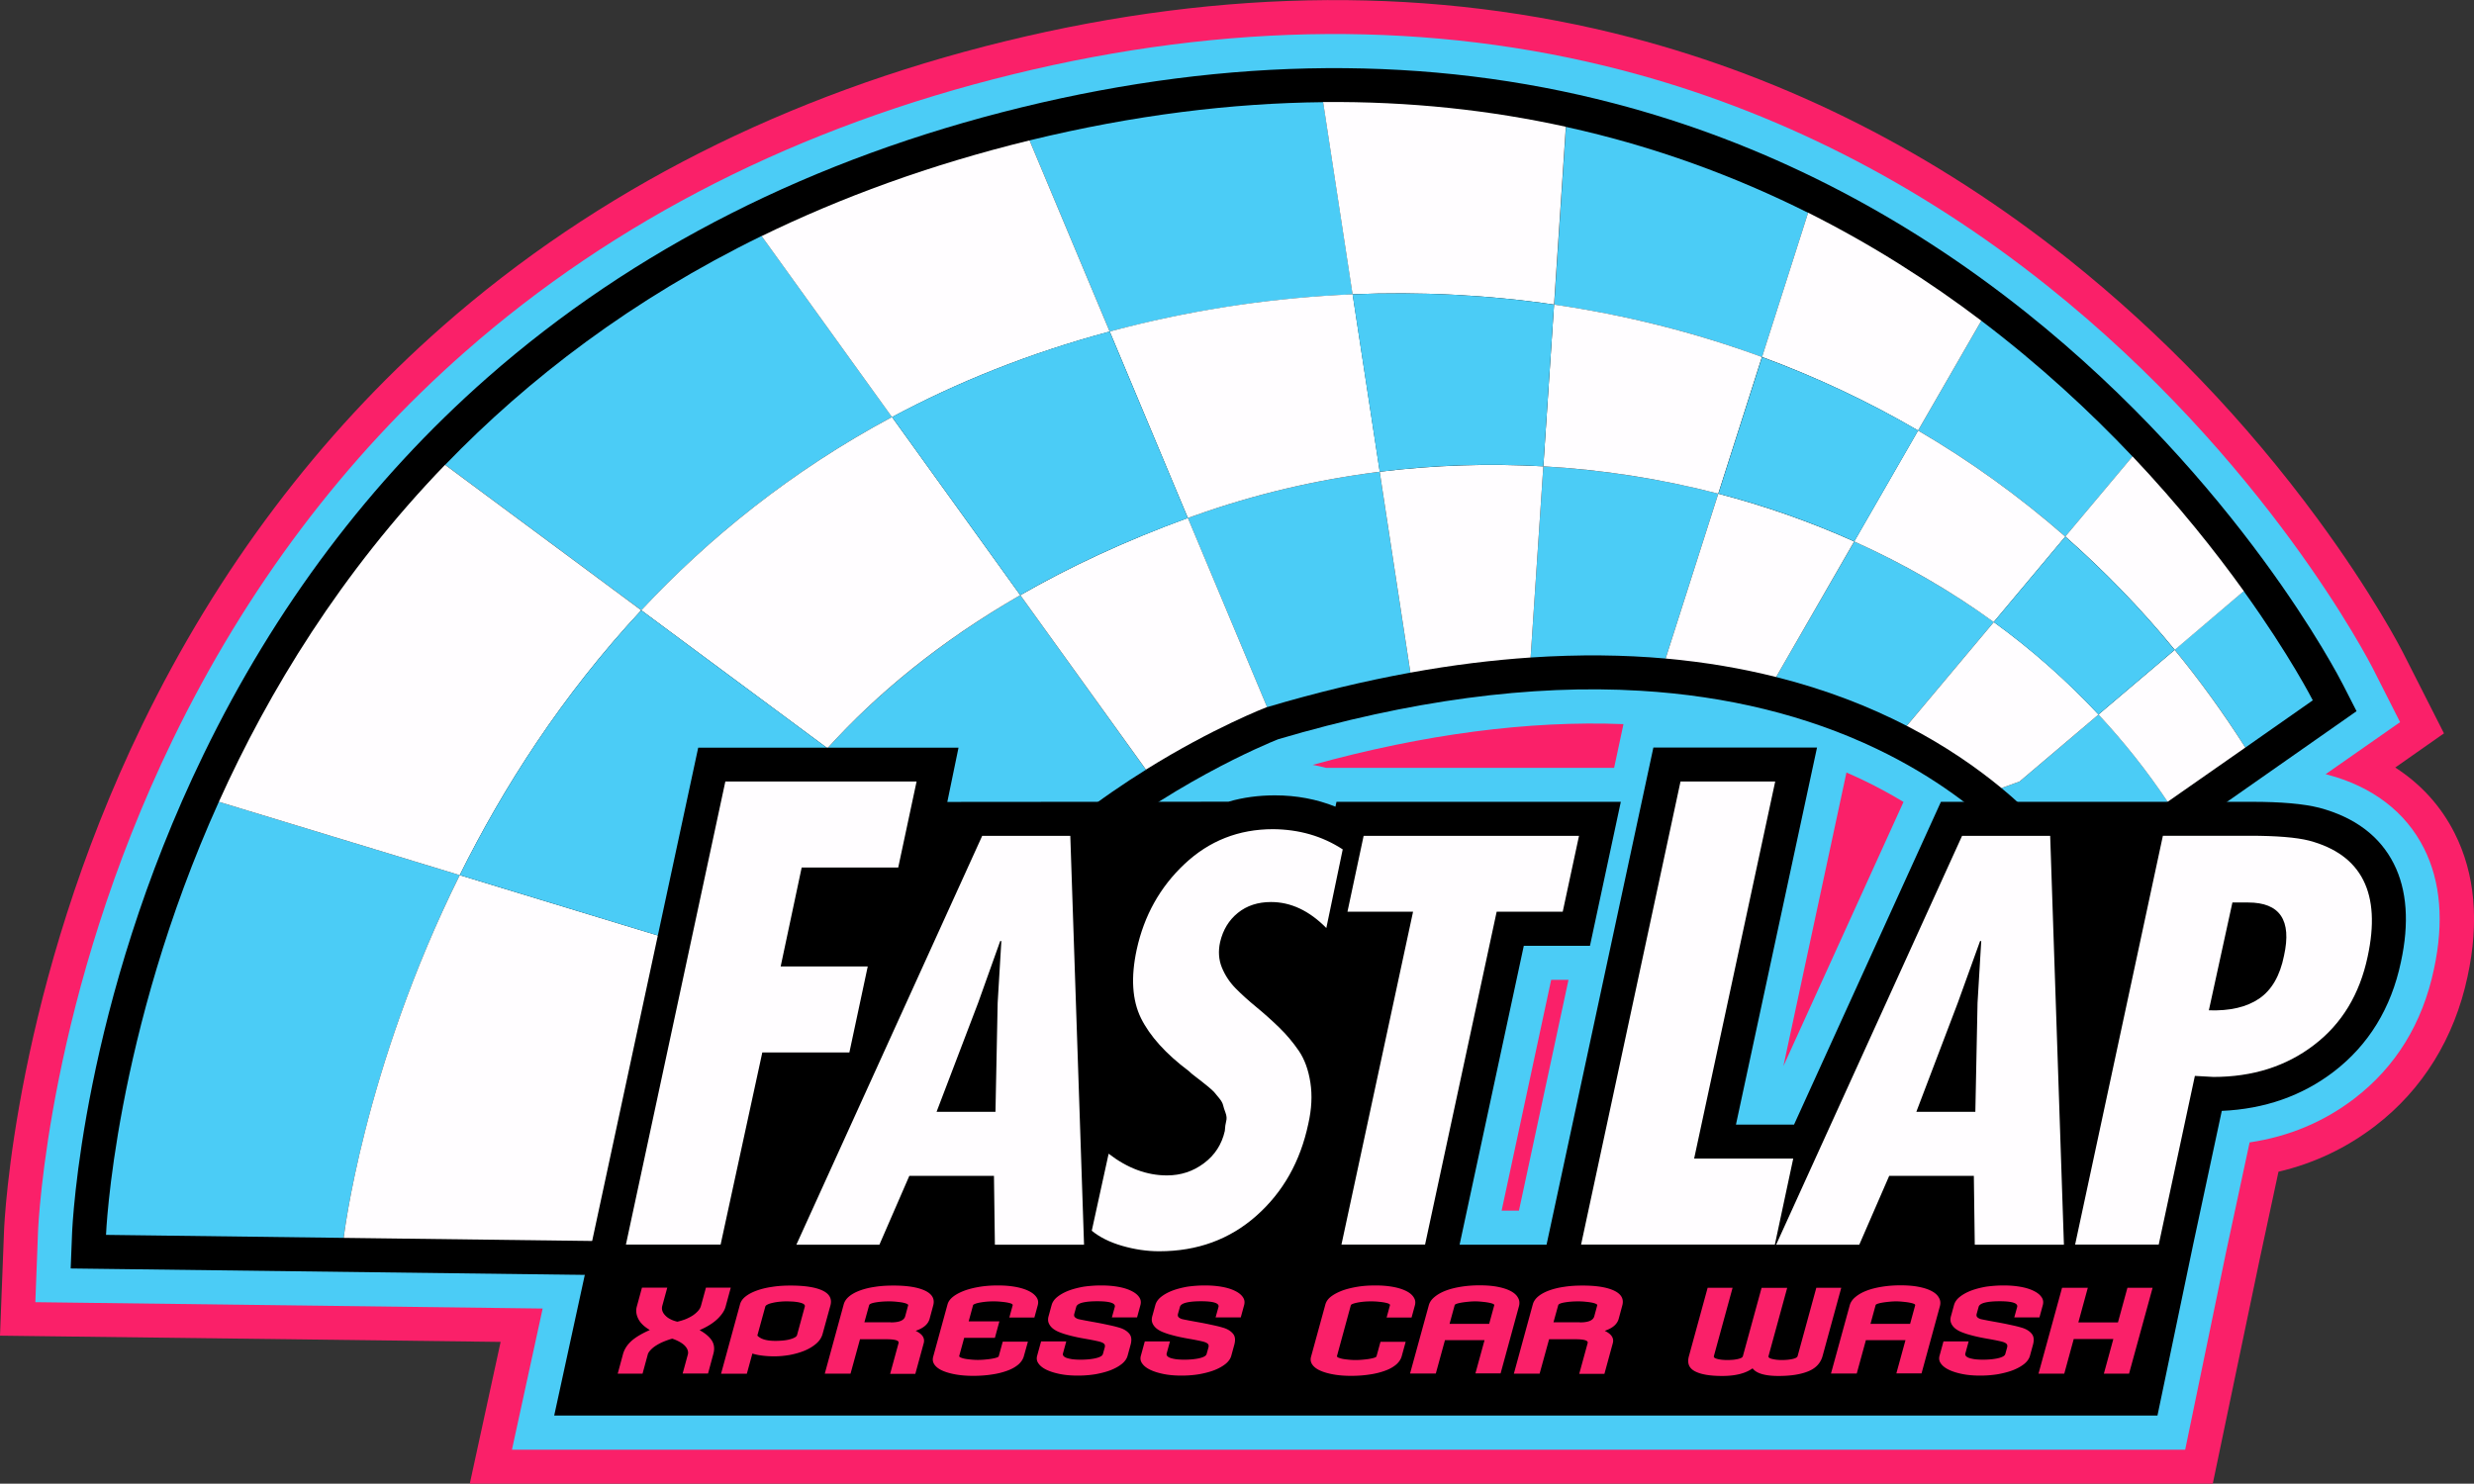
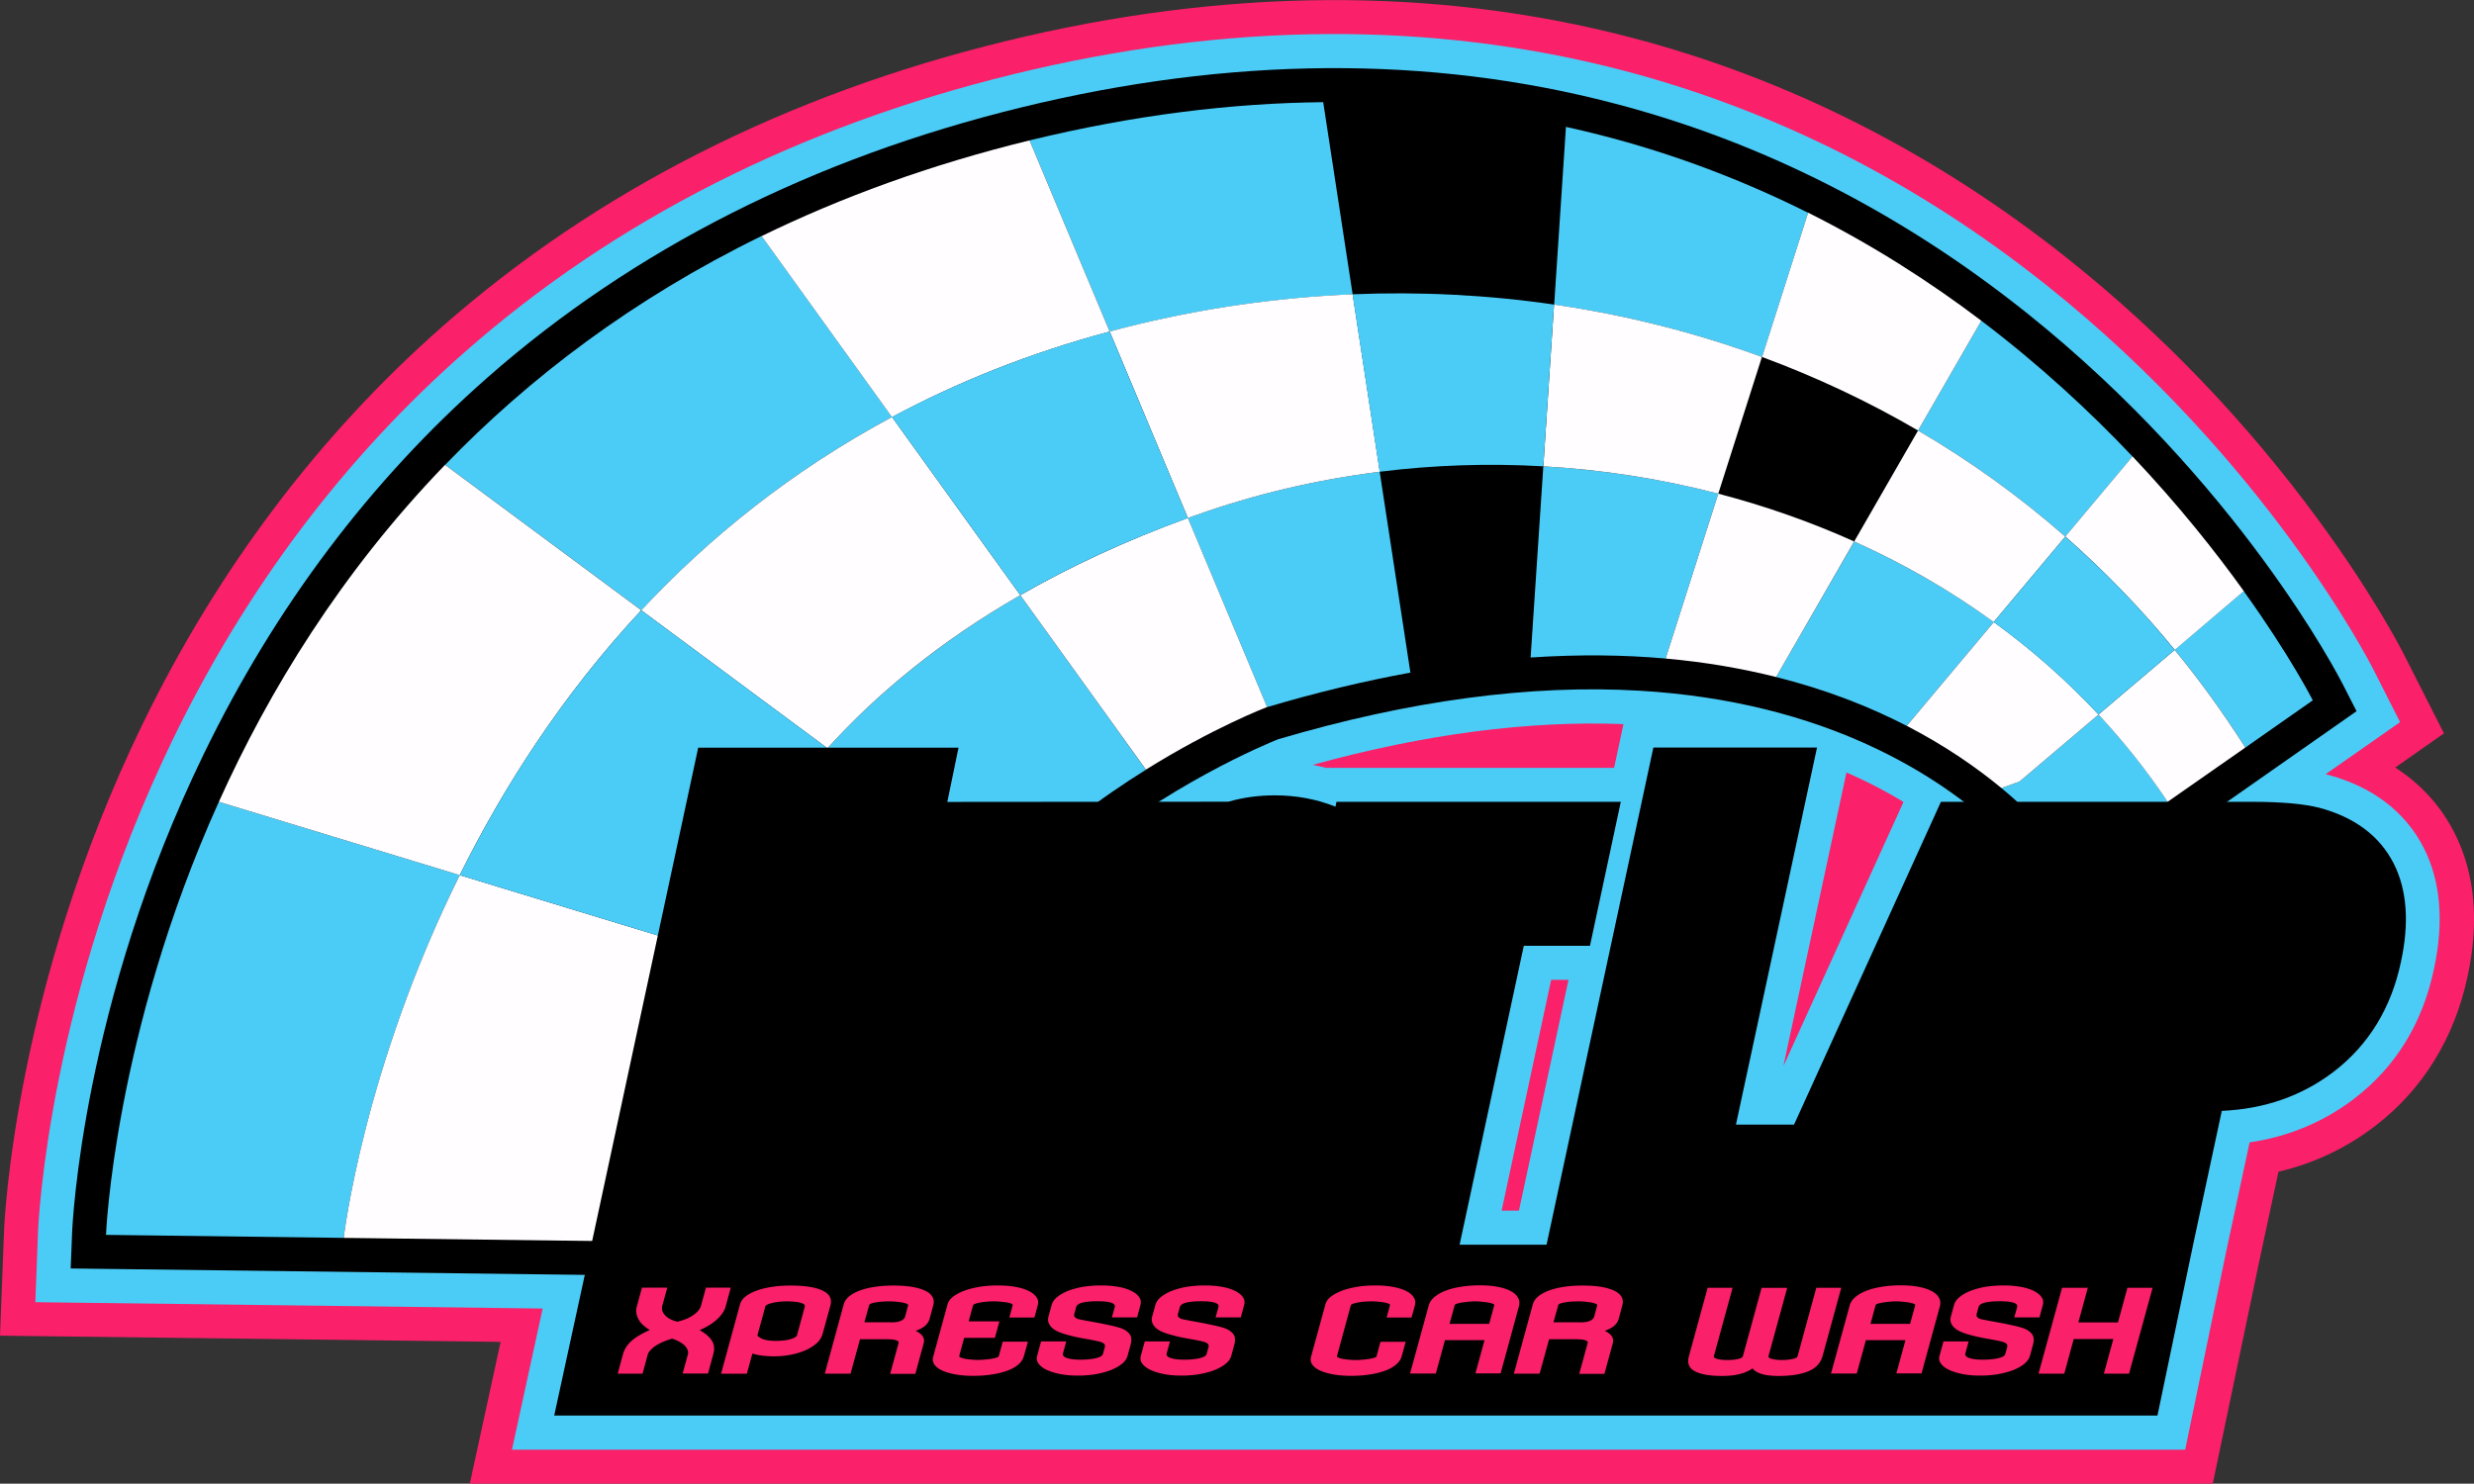
<svg xmlns="http://www.w3.org/2000/svg" version="1.1" id="Layer_1" x="0" y="0" viewBox="0 0 2142.3 1285.1" xml:space="preserve">
  <rect x="0" y="0" width="2142.3" height="1285.1" fill="#333333" stroke="none" />
  <style>.st0{fill:#fa2069}.st2{fill:#4bccf6}.st2,.st4{fill-rule:evenodd;clip-rule:evenodd}.st4,.st5{fill:#fffdff}</style>
  <path class="st0" d="M1916.1 1285.1H406.8l26.7-122.8L0 1156.9l3.5-90.7c.3-8.5 9.4-211.2 119.8-438.7C188.6 493 276.1 376.9 383.2 282.7 516.9 165.1 680.8 82 870.5 35.7c190.1-46.4 372.4-47.5 541.9-3.2 136.1 35.6 263.5 100.2 378.7 192C1872 289 1944.6 364.7 2007 449.6c47.7 64.9 72 112 74.6 117.2l34.7 68.4-42.2 29.6c22.2 14.3 39.7 33.5 51.5 57 17.6 34.9 21.4 76.7 11.1 124.1-11.3 53.2-38.9 97.9-79.9 129.3-25 19.2-53.1 32.5-83.8 39.7l-16.2 75.5-40.7 194.7zM553 1167.3h1267.3l21.2-101.6 34.4-160.4 45.6-1.9c25-1.1 45.8-8.2 63.6-21.8 18.9-14.5 30.8-34.2 36.3-60.3l.1-.3c4.3-19.9 3.9-36.3-1.1-46.2-1.7-3.4-6.3-12.5-26.8-18-5.1-1.2-17.3-3.3-43.7-3.3h-231.1L1591.5 1033h-161.2l70.2-326.6h-21.1l-92.5 430.6H1191l81-376.7h57.3l1.5-6.8h-125.7l-5.5 25.9-64.9-26c-9.3-3.7-19.6-5.6-30.5-5.6-8.6 0-16.7 1.1-24.2 3.2l-7.9 2.3-271.8.2 172-108.9c56.8-35.9 104-55.4 112.8-59l2.5-1 2.6-.8c119.8-35.5 232.1-50.4 333.8-44.3 76.8 4.6 147.8 21 211.4 49h11l-1 4.5 5.1 2.4c30.6 14.7 59.5 32.2 85.8 52.1l75.2 57 152.8-106.9c-28.8-49.2-108.4-170.9-246.5-281.1-102.2-81.5-214.9-138.7-335-170.1-150.4-39.3-313.2-38-484.1 3.7-171 41.8-318.2 116.1-437.4 221-95.6 83.9-173.5 187.5-232 307.9-77 158.6-99.3 301.2-105.6 361.6l455.7 5.7-26.4 121z" />
  <path d="M1892.2 1255.7H443.3l26.6-122.3-439.3-5.5 2.3-60.5c.3-8.3 9.1-204.9 116.8-427 63.6-131.1 148.7-244 252.9-335.6 130-114.4 289.8-195.3 474.8-240.5 185.3-45.3 362.7-46.4 527.5-3.4 132.1 34.5 255.9 97.3 367.7 186.5 189.4 151 278.9 325.2 282.6 332.5l23.1 45.6-64.5 45.1c.5.1.9.2 1.3.3l.8.2c38.6 10.3 67.3 32.3 83.1 63.7 14.5 28.8 17.4 64 8.6 104.7-9.9 46.9-33.1 84.6-69 112.1-26.4 20.2-56.8 32.9-90.6 37.9l-20.3 94.6-35.5 171.6zm-1375.7-59h1327.8l26.1-124.9 29.6-138.1 22.8-1c30.8-1.3 57.8-10.7 80.3-27.9 24.4-18.7 40.3-44.8 47.2-77.6v-.1c5.9-27.2 4.7-49.3-3.6-65.7-8.2-16.3-23.2-27.2-45.7-33.2h-.1c-11.1-2.8-28.3-4.2-51-4.2H1835l167.7-117.4c-3.5-6.9-87.3-170-266.8-313.1-105.4-84-221.7-143.1-345.9-175.5-155.1-40.5-322.9-39.3-498.6 3.6S564.4 241 441.6 349.1c-98.3 86.4-178.6 193.1-238.8 317-102.4 211-110.7 395.7-111 403.5l451.1 5.7-26.4 121.4zm846.5-89.2h-135.6l68.3-317.8h57.3l14.1-65.7h-186l-3.2 15-32.5-13c-12.8-5.1-26.7-7.7-41.5-7.7-11.3 0-22.2 1.5-32.3 4.3l-4 1.1-165.8.1 86-54.4c54.6-34.5 99.5-53.1 108-56.5l1.3-.5 1.3-.4c116.5-34.5 225.4-49 323.7-43.2 79.1 4.7 151.7 22.6 215.5 53.1 28.9 13.8 56 30.3 80.7 49l69.8 52.9h-88.5l-127.2 279.6h-105.8l70.2-326.6h-81.4l-92.4 430.7zm-62.7-58.9h15l42.9-199.9h-15l-42.9 199.9zm298.6-379.5l-54.6 254.3 104-228.8c-11.6-7-23.6-13.5-36-19.4-4.4-2.1-8.9-4.1-13.4-6.1zm-450.6-4h249.4l8.1-37.9c-82-3.2-172.4 8.6-269.1 35.3 4 .7 7.8 1.6 11.6 2.6z" fill="#4bccf6" />
  <path d="M2029 593.3c-3.6-7.1-90.3-175.7-274.7-322.8-108.6-86.6-228.7-147.6-356.8-181-159.9-41.8-332.5-40.6-513 3.5-180.4 44.1-335.9 122.8-462.4 234-101.2 89-183.9 198.8-245.8 326.4C71.2 869.9 62.7 1060.5 62.4 1068.5l-1.2 30.2 734.4 9.2-5.1-34.3c-9.9-66.5-.1-130.1 29.2-189.2 23.9-48.2 60.8-93.8 109.6-135.5 80.5-68.8 167.7-104.7 177.5-108.6 113.3-33.5 218.8-47.7 313.6-42 75.3 4.5 144.2 21.4 204.6 50.3 102.7 49.1 146.5 117 146.9 117.6l16.4 26.4L2040.6 616l-11.6-22.7z" />
  <path class="st2" d="M772.4 361.2L659.5 204.4c-111.9 54.7-201.8 123.4-274 198.2l169.9 126c58.4-62.7 129.9-120.7 217-167.4zM398.1 758l-208.6-63.5c-91 201.7-97.7 375.1-97.7 375.1l205.8 2.6S314.5 926.6 398.1 758zM716.5 648.1L871.3 763c39.1-40.4 82.6-72.4 121-96.3L883.5 515.5c-69.7 40.2-124.3 85.6-167 132.6zM1944.3 647.5l58.4-40.9s-19.5-38.5-59.8-94.6l-59.8 50.8c21.7 26.5 42.2 54.7 61.2 84.7zM1034.7 446.5c-2 .7-4 1.5-6.1 2.2l68.6 163.8c43.7-13 85.1-22.8 124.1-29.9l-26.6-174c-54.3 6.8-108.1 19.4-160 37.9zM1788.4 464.8l58.2-69.4c-36.8-38.9-80.4-79.3-130.9-117.6l-54.8 95.1c44.8 26.2 87.5 56.8 127.5 91.9zM1525.8 309.3l39.9-125c-62.8-31.4-132.6-57.5-209.7-74.4l-10.2 154c61.2 8.8 121.6 23.9 180 45.4zM960.9 287.2c4.6-1.2 9.3-2.5 14-3.6 64.2-16.2 130.1-25.8 196.4-28.6l-25.5-166.5c-78.9.8-163.6 11-254.3 33.1l69.4 165.6z" />
  <path d="M607.5 821.8c-55.4 138.1-39.7 253.8-39.7 253.8l193.6 2.4c-11.5-76.7 2-143.4 29-200.6l-182.9-55.6z" fill-rule="evenodd" clip-rule="evenodd" fill="#abe5f9" />
  <path class="st2" d="M1748.8 676.9l-15.7 5.7c44.3 36.7 63.8 68 63.8 68l80.2-56.1c-18-27-38.1-52.2-59.9-75.6l-68.4 58zM1336.4 403.9l-11 165.6c42.2-2.8 81.1-2.3 116.9.9l45.6-142.8c-49.2-12.8-100.1-20.7-151.5-23.7zM1726.5 538.8c-37.6-27.3-78.2-50.5-120.8-69.8L1538 586.4c43.8 11 81.3 25.9 113.1 42.3l75.4-89.9z" />
  <path class="st4" d="M1345.7 263.8l-9.3 140.1c51.4 2.9 102.2 10.9 151.5 23.7l37.8-118.4c-58.3-21.4-118.7-36.5-180-45.4zM1660.9 372.9l-55.3 96.1c42.7 19.2 83.3 42.5 120.8 69.8l62-74c-40-35.1-82.7-65.7-127.5-91.9zM555.3 528.6l161.2 119.5c42.7-47.1 97.3-92.5 167-132.6L772.4 361.2c-87.1 46.7-158.6 104.7-217.1 167.4zM974.9 283.5c-4.7 1.2-9.4 2.4-14 3.6l67.7 161.6c2-.7 4-1.5 6.1-2.2 51.9-18.5 105.7-31.1 160.1-37.9l-23.5-153.7c-66.3 2.8-132.2 12.4-196.4 28.6zM1944.3 647.5c-19.1-30-39.5-58.2-61.2-84.6l-66 56c21.8 23.4 41.9 48.6 59.9 75.6l67.3-47zM607.5 821.8L398.1 758c-83.7 168.6-100.5 314.2-100.5 314.2l270.2 3.4s-15.7-115.7 39.7-253.8zM716.5 648.1c-52 57.4-86.4 117.4-109 173.7l182.9 55.7c20.7-43.8 49.4-81.9 81-114.5L716.5 648.1zM555.3 528.6l-169.9-126c-90 93.2-152.6 195.8-195.9 291.9L398.1 758c37.5-75.5 88.4-155.6 157.2-229.4z" />
  <path class="st2" d="M398.1 758l209.4 63.8c22.6-56.3 56.9-116.2 109-173.7L555.3 528.6C486.5 602.4 435.6 682.5 398.1 758z" />
  <path class="st4" d="M883.5 515.5l108.8 151.1c58.5-36.5 104.9-54.2 104.9-54.2l-68.6-163.8c-54.5 19.9-102.6 42.5-145.1 66.9zM960.9 287.2l-69.4-165.6c-86.3 21.1-163.3 49.4-232 82.9l112.9 156.8c56.1-30.1 118.7-55.4 188.5-74.1z" />
  <path class="st2" d="M772.4 361.2l111.1 154.3c42.5-24.5 90.6-47 145.1-66.8l-67.7-161.6c-69.8 18.8-132.4 44.1-188.5 74.1z" />
-   <path class="st4" d="M1194.7 408.6l26.6 174c36.7-6.7 71.4-10.9 104.1-13.1l11-165.6c-47.1-2.6-94.6-1.1-141.7 4.7zM1345.7 263.8l10.2-154C1291 95.5 1221 87.7 1145.7 88.4l25.5 166.5c58.3-2.4 116.8.5 174.5 8.9z" />
  <path class="st2" d="M1171.2 254.9l23.5 153.7c47.1-5.9 94.6-7.4 141.7-4.7l9.3-140.1c-57.7-8.4-116.2-11.3-174.5-8.9z" />
  <path class="st4" d="M1605.6 469c-37.8-17-77.2-30.8-117.7-41.4l-45.6 142.8c34.8 3.1 66.6 8.7 95.7 16l67.6-117.4zM1660.9 372.9l54.8-95.1c-44.6-33.8-94.5-65.8-150-93.6l-39.9 125c46.5 17.2 91.8 38.4 135.1 63.7z" />
-   <path class="st2" d="M1525.8 309.3L1488 427.6c40.5 10.5 79.9 24.4 117.7 41.4l55.3-96.1c-43.4-25.3-88.7-46.5-135.2-63.6z" />
  <path class="st4" d="M1817.2 618.9c-27.6-29.6-58-56.4-90.7-80.1l-75.4 89.9c33.5 17.3 60.7 36.3 82 53.9l15.7-5.7 68.4-58zM1883.2 562.9L1943 512c-24.4-34-56.4-74.4-96.4-116.7l-58.2 69.4c33.6 29.6 65.3 62.2 94.8 98.2z" />
  <path class="st2" d="M1788.4 464.8l-62 74c32.7 23.7 63.1 50.5 90.7 80.1l66-56c-29.4-36-61.1-68.6-94.7-98.1z" />
  <path d="M2072.9 748.2c-12.1-24-33.8-40.3-64.4-48.5l-.4-.1c-13.6-3.4-32.7-5.1-58.3-5.1h-269.1l-127.2 279.6h-50.3l70.2-326.6h-141.7l-92.5 430.6h-75.3l55.6-258.9h57.3l26.7-124.7h-246.2l-.9 4.2c-16.3-6.5-33.8-9.8-52.4-9.8-14.1 0-27.6 1.8-40.3 5.5l-243.4.2 9.7-47H604.6L512.1 1078l-32.2 148.1h1388.3l30.9-148.1 24.8-115.8c37-1.6 69.6-13 97-34 30.1-23.1 49.7-55 58.1-94.9 7.4-33.8 5.3-62.5-6.1-85.1z" />
  <g>
-     <path class="st5" d="M628.1 676.9h165.6l-15.9 74.5h-83.6L676 837.1h75.4l-15.9 74.5h-75.4L624 1078h-82l86.1-401.1zM850.5 724h76.3l11.9 354.1h-77.2l-.8-59.6h-73.3l-25.9 59.6h-71.9L850.5 724zM862 963l1.9-94.4 3.2-53.5h-1L847 868.6 811 963h51zM1162.7 735.7l-14.2 68.1c-14.8-15-30.7-22.5-47.9-22.5-11.3 0-20.9 3.1-28.7 9.4-7.8 6.3-12.9 14.7-15.4 25.4-1.7 7.8-1.2 15.1 1.5 21.8 2.7 6.7 6.7 12.8 11.9 18.1 5.2 5.3 11.2 10.7 17.9 16.2 6.7 5.5 13.3 11.4 19.7 17.6 6.5 6.3 12.2 13.1 17.2 20.4 5 7.4 8.3 16.5 10 27.5 1.7 11 1.1 22.9-1.8 35.7-6.9 32.6-21.8 59.1-44.9 79.6-23.1 20.5-51.1 30.8-84.2 30.8-10.7 0-21.4-1.6-32.1-4.7-10.7-3.1-19.5-7.5-26.3-13.1l14.6-66.7c16.2 12.5 33 18.8 50.5 18.8 12 0 22.7-3.5 32.1-10.6 9.4-7 15.4-16.4 18-27.9.2-3.4.6-6.3 1.2-8.5s.4-4.6-.6-7.3-1.7-4.8-2.1-6.6c-.4-1.7-1.5-3.7-3.3-5.9-1.8-2.2-3.3-3.9-4.3-5.2-1.1-1.2-2.8-2.8-5.1-4.7-2.3-1.9-4.2-3.4-5.6-4.5-1.4-1.1-3.4-2.6-5.8-4.5-2.5-1.9-4.4-3.4-5.6-4.7-20-15-33.7-30.3-41.4-45.8-7.6-15.5-8.9-35.3-3.7-59.4 6.4-29.4 20.2-54.2 41.5-74.2s46.8-30.1 76.6-30.1c22.4.2 42.5 5.9 60.3 17.5zM1180.8 724h186.5l-14.1 65.7H1296l-62 288.3h-72.4l62-288.3h-56.8l14-65.7zM1455.2 676.9h82l-70.2 326.6h85.8l-15.9 74.5h-167.8l86.1-401.1zM1699 724h76.3l11.9 354.1H1710l-.8-59.6h-73.3l-25.9 59.6h-72L1699 724zm11.5 239l1.9-94.4 3.2-53.5h-1l-19.3 53.5-35.9 94.4h51.1zM1869.3 1078h-72.4l76-354.1h75.3c23 0 40.1 1.4 51.3 4.2 45.7 12.2 62.6 45.7 50.7 100.5-6.9 32.6-22.3 58.1-46.4 76.5-24.1 18.5-53.2 27.7-87.2 27.7l-16-.9-31.3 146.1zm63.8-296.3l-20.4 93.4c18.1.6 32.6-2.7 43.5-10.1 10.9-7.4 18.1-19.8 21.6-37.3 6.8-30.7-3.6-46-31.1-46h-13.6z" />
-   </g>
+     </g>
  <path class="st0" d="M591.1 1189.8l4.5-16.5c.4-1.3.3-2.6-.2-4s-1.4-2.7-2.6-3.9c-1.2-1.2-2.8-2.3-4.6-3.3-1.9-1-3.9-1.9-6.1-2.6-2.6.7-5.1 1.6-7.5 2.6-2.4 1-4.5 2.1-6.4 3.3-1.9 1.2-3.5 2.5-4.8 3.9-1.3 1.4-2.2 2.7-2.5 4l-4.5 16.5h-21.5l4.6-17c1.2-4.3 3.7-8.1 7.5-11.5 3.8-3.3 9.1-6.4 15.7-9.3-4.9-2.9-8.2-6.1-10-9.7-1.8-3.6-2.2-7.1-1.3-10.5l4.5-16.5h21.9l-4.3 15.7a7.5 7.5 0 000 4.2c.4 1.4 1.2 2.7 2.4 4 1.2 1.3 2.6 2.4 4.4 3.3 1.8 1 3.8 1.7 6.2 2.3 2.7-.6 5.2-1.4 7.5-2.3 2.3-1 4.4-2.1 6.2-3.3 1.8-1.3 3.3-2.6 4.5-4 1.2-1.4 1.9-2.8 2.3-4.2l4.3-15.7h21.5l-4.5 16.5c-.9 3.4-3.2 6.9-6.9 10.5-3.7 3.6-8.9 6.9-15.6 9.8 5.2 2.9 8.7 6 10.7 9.2 2 3.3 2.4 7.1 1.2 11.4l-4.6 17h-22zM624.4 1189.8l16.4-60c.7-2.6 2.3-4.9 4.9-6.9 2.5-2 5.8-3.7 9.7-5.1 3.9-1.4 8.4-2.5 13.4-3.2 5-.8 10.2-1.1 15.8-1.1 12.5 0 21.8 1.5 27.8 4.4 6 2.9 8.2 7.2 6.7 12.8l-6.8 24.7c-.9 3.2-2.7 6-5.5 8.4-2.8 2.4-6.2 4.5-10.1 6.1-3.9 1.6-8.1 2.8-12.8 3.7-4.6.8-9.1 1.2-13.5 1.2-3.6 0-7-.2-10.2-.6-3.3-.4-6.2-1-8.7-1.8l-4.8 17.5h-22.3zm56.4-62.6c-1.8 0-3.7.1-5.7.3-2 .2-4 .5-5.7.9-1.8.4-3.3.8-4.5 1.4-1.3.6-2 1.2-2.2 1.9l-6.9 25.1c1.3 1.4 3.2 2.6 5.8 3.4 2.6.8 5.9 1.2 9.9 1.2 2.2 0 4.4-.1 6.5-.3 2.1-.2 4.1-.5 5.8-1 1.7-.4 3.2-1 4.3-1.6 1.2-.6 1.9-1.4 2.1-2.2l6.7-24.6c.2-.8-.1-1.5-.9-2.1-.8-.6-2-1-3.6-1.4-1.6-.4-3.4-.6-5.3-.8-2-.1-4.1-.2-6.3-.2zM736.5 1189.8h-22.3l16.4-60c.7-2.6 2.3-4.9 4.7-6.9 2.4-2 5.5-3.7 9.3-5.1 3.8-1.4 8.2-2.5 13.1-3.2 5-.8 10.3-1.1 16.1-1.1 12.1 0 21.2 1.5 27.4 4.5 6.1 3 8.4 7.2 6.9 12.7l-3.1 11.5c-1.3 4.8-5.3 8.2-12.1 10.5 5.8 2.8 8.1 6.3 7 10.6l-7.3 26.7h-21.8l7.3-26.7c.6-2.2-2.9-3.3-10.7-3.3h-22.7l-8.2 29.8zm34.9-44.4c7.3 0 11.4-1.7 12.4-5.2l2.6-9.6c.1-.4-.3-.9-1.2-1.3-.9-.4-2.2-.8-3.8-1.1-1.6-.3-3.4-.5-5.4-.7-2-.2-4-.3-6-.3-4.4 0-8.3.3-11.8.9-3.5.6-5.3 1.4-5.6 2.4l-4.1 14.8h22.9zM886.6 1174.6c-.7 2.7-2.4 5.2-4.8 7.3-2.5 2.1-5.6 3.9-9.5 5.3-3.8 1.4-8.3 2.6-13.3 3.3-5 .8-10.5 1.2-16.3 1.2-5.5 0-10.6-.4-15.1-1.2-4.5-.8-8.4-1.9-11.5-3.3-3.2-1.4-5.5-3.2-6.9-5.2-1.4-2-1.8-4.2-1.2-6.6l12.5-45.6c.7-2.5 2.4-4.8 5-6.8s5.9-3.7 9.9-5.2c3.9-1.4 8.4-2.5 13.4-3.3 5-.8 10.1-1.1 15.4-1.1 5.4 0 10.4.4 14.9 1.2 4.5.8 8.4 2 11.5 3.5 3.1 1.5 5.4 3.3 6.9 5.5 1.5 2.1 1.8 4.4 1.1 7l-2.9 10.6H874l2.9-10.6c.1-.5-.2-1-1.1-1.4-.9-.4-2.1-.7-3.7-1-1.6-.3-3.4-.5-5.4-.7-2-.2-4.1-.3-6.3-.3-2.3 0-4.5.1-6.6.3-2.1.2-4 .5-5.6.8-1.7.3-3 .7-4 1.1-1 .4-1.5.8-1.6 1.1l-3.8 14h26.6l-3.9 14.3h-26.6l-4.3 15.7c-.1.4.3.9 1.2 1.3.9.4 2.2.8 3.7 1.1 1.5.3 3.3.5 5.3.7 2 .2 3.9.3 5.8.3 2.1 0 4.2-.1 6.3-.3 2.1-.2 4.1-.4 5.8-.7 1.7-.3 3.1-.6 4.3-1 1.2-.4 1.8-.8 1.9-1.4l3.4-12.4h21.8l-3.5 12.5zM953.6 1113.4c5.3 0 10.2.4 14.7 1.2 4.5.8 8.3 2 11.3 3.5 3.1 1.5 5.4 3.3 6.8 5.4 1.5 2.1 1.8 4.4 1.1 7l-2.9 10.6h-21.8l2.5-9c.9-3.3-4.1-5-15.1-5-5.4 0-9.7.4-12.9 1.2-3.2.8-5 2.1-5.4 3.8l-1.6 5.7c-.4 1.4-.2 2.4.5 3.1.7.7 1.6 1.2 2.8 1.6 1.1.3 3.2.7 6.3 1.3 3.1.6 6.6 1.2 10.4 1.9 3.8.7 7.5 1.5 11.2 2.3 3.7.8 6.6 1.6 8.8 2.3 3.5 1.2 6.1 3 7.8 5.2 1.7 2.2 2 5.3.9 9.3l-2.6 9.5c-.7 2.6-2.4 5-5 7.1-2.6 2.1-5.9 3.9-9.7 5.4-3.9 1.5-8.2 2.6-13.1 3.5-4.9.8-10 1.2-15.3 1.2-5.4 0-10.5-.4-15.1-1.3s-8.5-2.1-11.7-3.6c-3.2-1.5-5.6-3.3-7.1-5.4-1.6-2.1-2-4.4-1.3-6.9l3.4-12.4h21.8l-2.8 10.2c-.3 1-.1 1.9.6 2.6.7.7 1.8 1.3 3.2 1.7 1.4.4 3.2.8 5.1 1 2 .2 4.1.3 6.4.3 2.3 0 4.5-.1 6.7-.3 2.2-.2 4.2-.5 6-.9 1.8-.4 3.3-.9 4.4-1.5 1.2-.6 1.8-1.3 2.1-2.1l1.6-5.7c.4-1.4.2-2.6-.6-3.3-.8-.8-2.4-1.5-5-2.1-3.4-.8-7.7-1.6-12.9-2.5-5.1-.9-10-2-14.5-3.3-2.6-.7-5-1.6-7.2-2.5-2.2-1-4-2.1-5.4-3.4-1.4-1.3-2.4-2.8-3-4.4-.6-1.7-.6-3.6 0-5.7l2.6-9.5c.7-2.6 2.3-5 4.9-7.1 2.6-2.1 5.8-3.9 9.6-5.4 3.9-1.5 8.2-2.6 13.1-3.5 4.9-.7 10-1.1 15.4-1.1zM1043.4 1113.4c5.3 0 10.2.4 14.7 1.2 4.5.8 8.3 2 11.3 3.5 3.1 1.5 5.4 3.3 6.8 5.4 1.5 2.1 1.8 4.4 1.1 7l-2.9 10.6h-21.8l2.5-9c.9-3.3-4.1-5-15.1-5-5.4 0-9.7.4-12.9 1.2-3.2.8-5 2.1-5.4 3.8l-1.6 5.7c-.4 1.4-.2 2.4.5 3.1.7.7 1.6 1.2 2.8 1.6 1.1.3 3.2.7 6.3 1.3 3.1.6 6.6 1.2 10.4 1.9 3.8.7 7.5 1.5 11.2 2.3 3.7.8 6.6 1.6 8.8 2.3 3.5 1.2 6.1 3 7.8 5.2 1.7 2.2 2 5.3.9 9.3l-2.6 9.5c-.7 2.6-2.4 5-5 7.1-2.6 2.1-5.9 3.9-9.7 5.4-3.9 1.5-8.2 2.6-13.1 3.5-4.9.8-10 1.2-15.3 1.2-5.4 0-10.5-.4-15.1-1.3s-8.5-2.1-11.7-3.6c-3.2-1.5-5.6-3.3-7.1-5.4-1.6-2.1-2-4.4-1.3-6.9l3.4-12.4h21.8l-2.8 10.2c-.3 1-.1 1.9.6 2.6.7.7 1.8 1.3 3.2 1.7 1.4.4 3.2.8 5.1 1 2 .2 4.1.3 6.4.3 2.3 0 4.5-.1 6.7-.3 2.2-.2 4.2-.5 6-.9 1.8-.4 3.3-.9 4.4-1.5 1.2-.6 1.8-1.3 2.1-2.1l1.6-5.7c.4-1.4.2-2.6-.6-3.3-.8-.8-2.4-1.5-5-2.1-3.4-.8-7.7-1.6-12.9-2.5-5.1-.9-10-2-14.5-3.3-2.6-.7-5-1.6-7.2-2.5-2.2-1-4-2.1-5.4-3.4-1.4-1.3-2.4-2.8-3-4.4-.6-1.7-.6-3.6 0-5.7l2.6-9.5c.7-2.6 2.3-5 4.9-7.1 2.6-2.1 5.8-3.9 9.6-5.4 3.9-1.5 8.2-2.6 13.1-3.5 4.9-.7 10.1-1.1 15.4-1.1zM1213.8 1174.6c-.7 2.7-2.4 5.2-4.8 7.3-2.5 2.1-5.6 3.9-9.5 5.3-3.8 1.4-8.3 2.6-13.3 3.3-5 .8-10.5 1.2-16.3 1.2-5.5 0-10.6-.4-15.1-1.2-4.5-.8-8.4-1.9-11.5-3.3-3.2-1.4-5.5-3.2-6.9-5.2-1.4-2-1.8-4.2-1.2-6.6l12.5-45.6c.7-2.5 2.3-4.8 4.9-6.8 2.6-2 5.9-3.7 9.8-5.2 3.9-1.4 8.4-2.5 13.3-3.3 4.9-.8 10-1.1 15.4-1.1s10.4.4 14.9 1.2c4.5.8 8.3 2 11.4 3.5 3.1 1.5 5.3 3.3 6.7 5.5 1.4 2.1 1.8 4.4 1.1 7l-2.9 10.6h-21.6l2.9-10.6c.1-.5-.2-1-1.1-1.4-.9-.4-2.1-.7-3.6-1-1.5-.3-3.3-.5-5.3-.7-2-.2-4.1-.3-6.3-.3-4.6 0-8.6.4-12.1 1.1-3.4.7-5.3 1.5-5.5 2.3l-12 44c-.1.4.3.9 1.2 1.3.9.4 2.2.8 3.7 1.1 1.5.3 3.3.5 5.3.7 2 .2 3.9.3 5.8.3 2.1 0 4.2-.1 6.3-.3 2.1-.2 4.1-.4 5.8-.7 1.7-.3 3.1-.6 4.3-1 1.2-.4 1.8-.8 1.9-1.4l3.4-12.4h21.8l-3.4 12.4zM1251.2 1160.9l-7.9 28.8H1221l16.2-59c.7-2.7 2.4-5.2 5-7.3 2.6-2.2 5.8-4 9.7-5.5 3.9-1.5 8.4-2.6 13.4-3.4 5-.8 10.3-1.2 15.8-1.2 6 0 11.2.4 15.8 1.3 4.6.9 8.3 2.1 11.3 3.7s5.1 3.5 6.3 5.8c1.3 2.2 1.5 4.7.8 7.3l-15.9 58.2h-21.8l7.9-28.8h-34.3zm42.7-30.3c.1-.5-.3-1-1.4-1.4-1-.4-2.4-.7-4-1-1.6-.3-3.5-.5-5.5-.7-2-.2-3.9-.3-5.6-.3-1.8 0-3.7.1-5.7.3-2 .2-3.9.4-5.7.7-1.8.3-3.2.6-4.4 1-1.2.4-1.9.8-2 1.4l-4.4 16.1h34.3l4.4-16.1zM1333.2 1189.8h-22.3l16.4-60c.7-2.6 2.3-4.9 4.7-6.9 2.4-2 5.5-3.7 9.3-5.1 3.8-1.4 8.2-2.5 13.1-3.2 5-.8 10.3-1.1 16.1-1.1 12.1 0 21.2 1.5 27.4 4.5 6.1 3 8.4 7.2 6.9 12.7l-3.1 11.5c-1.3 4.8-5.3 8.2-12.1 10.5 5.8 2.8 8.1 6.3 7 10.6l-7.3 26.7h-21.8l7.3-26.7c.6-2.2-2.9-3.3-10.7-3.3h-22.7l-8.2 29.8zm34.9-44.4c7.3 0 11.4-1.7 12.4-5.2l2.6-9.6c.1-.4-.3-.9-1.2-1.3-.9-.4-2.2-.8-3.8-1.1-1.6-.3-3.4-.5-5.4-.7-2-.2-4-.3-6-.3-4.4 0-8.3.3-11.8.9-3.5.6-5.3 1.4-5.6 2.4l-4.1 14.8h22.9zM1547.6 1115.4l-16.2 59.2c-.3 1.1.8 1.9 3.2 2.5 2.5.6 5.3.9 8.4.9 3.4 0 6.5-.3 9.2-.9 2.7-.6 4.1-1.4 4.4-2.5l16.2-59.2h21.6l-16.2 59.2c-1.7 6-5.7 10.4-12.2 13.1-6.5 2.7-15.1 4.1-25.9 4.1-11.7 0-19.2-2.2-22.5-6.6-6.1 4.4-14.9 6.6-26.3 6.6-10.8 0-18.7-1.4-23.7-4.1-5.1-2.7-6.8-7.1-5.1-13.1l16.2-59.2h21.6l-16.2 59.2c-.3 1.1.7 1.9 3.1 2.5 2.3.6 5.2.9 8.7.9 1.6 0 3.1-.1 4.6-.2 1.5-.1 2.9-.4 4.1-.6 1.2-.3 2.3-.6 3.1-1 .8-.4 1.3-.9 1.5-1.5l16.2-59.2h22.2zM1615.7 1160.9l-7.9 28.8h-22.3l16.2-59c.7-2.7 2.4-5.2 5-7.3 2.6-2.2 5.8-4 9.7-5.5 3.9-1.5 8.4-2.6 13.4-3.4 5-.8 10.3-1.2 15.8-1.2 6 0 11.2.4 15.8 1.3 4.6.9 8.3 2.1 11.3 3.7s5.1 3.5 6.3 5.8c1.3 2.2 1.5 4.7.8 7.3l-15.9 58.2h-21.8l7.9-28.8h-34.3zm42.7-30.3c.1-.5-.3-1-1.4-1.4-1-.4-2.4-.7-4-1-1.6-.3-3.5-.5-5.5-.7-2-.2-3.9-.3-5.6-.3-1.8 0-3.7.1-5.7.3-2 .2-3.9.4-5.7.7-1.8.3-3.2.6-4.4 1-1.2.4-1.9.8-2 1.4l-4.4 16.1h34.3l4.4-16.1zM1735 1113.4c5.3 0 10.2.4 14.7 1.2 4.5.8 8.3 2 11.3 3.5 3.1 1.5 5.4 3.3 6.8 5.4 1.5 2.1 1.8 4.4 1.1 7l-2.9 10.6h-21.8l2.5-9c.9-3.3-4.1-5-15.1-5-5.4 0-9.7.4-12.9 1.2-3.2.8-5 2.1-5.4 3.8l-1.6 5.7c-.4 1.4-.2 2.4.5 3.1.7.7 1.6 1.2 2.8 1.6 1.1.3 3.2.7 6.3 1.3 3.1.6 6.6 1.2 10.4 1.9 3.8.7 7.5 1.5 11.2 2.3 3.7.8 6.6 1.6 8.8 2.3 3.5 1.2 6.1 3 7.8 5.2 1.7 2.2 2 5.3.9 9.3l-2.6 9.5c-.7 2.6-2.4 5-5 7.1-2.6 2.1-5.9 3.9-9.7 5.4-3.9 1.5-8.2 2.6-13.1 3.5-4.9.8-10 1.2-15.3 1.2-5.4 0-10.5-.4-15.1-1.3s-8.5-2.1-11.7-3.6c-3.2-1.5-5.6-3.3-7.1-5.4-1.6-2.1-2-4.4-1.3-6.9l3.4-12.4h21.8l-2.8 10.2c-.3 1-.1 1.9.6 2.6.7.7 1.8 1.3 3.2 1.7 1.4.4 3.2.8 5.1 1 2 .2 4.1.3 6.4.3 2.3 0 4.5-.1 6.7-.3 2.2-.2 4.2-.5 6-.9 1.8-.4 3.3-.9 4.4-1.5 1.2-.6 1.8-1.3 2.1-2.1l1.6-5.7c.4-1.4.2-2.6-.6-3.3-.8-.8-2.4-1.5-5-2.1-3.4-.8-7.7-1.6-12.9-2.5-5.1-.9-10-2-14.5-3.3-2.6-.7-5-1.6-7.2-2.5-2.2-1-4-2.1-5.4-3.4-1.4-1.3-2.4-2.8-3-4.4-.6-1.7-.6-3.6 0-5.7l2.6-9.5c.7-2.6 2.3-5 4.9-7.1 2.6-2.1 5.8-3.9 9.6-5.4 3.9-1.5 8.2-2.6 13.1-3.5 5-.7 10.1-1.1 15.4-1.1zM1843.6 1189.8h-21.8l8.2-30h-34.3l-8.2 30h-22.3l20.4-74.4h22.3l-8.2 30h34.3l8.2-30h21.8l-20.4 74.4z" />
</svg>